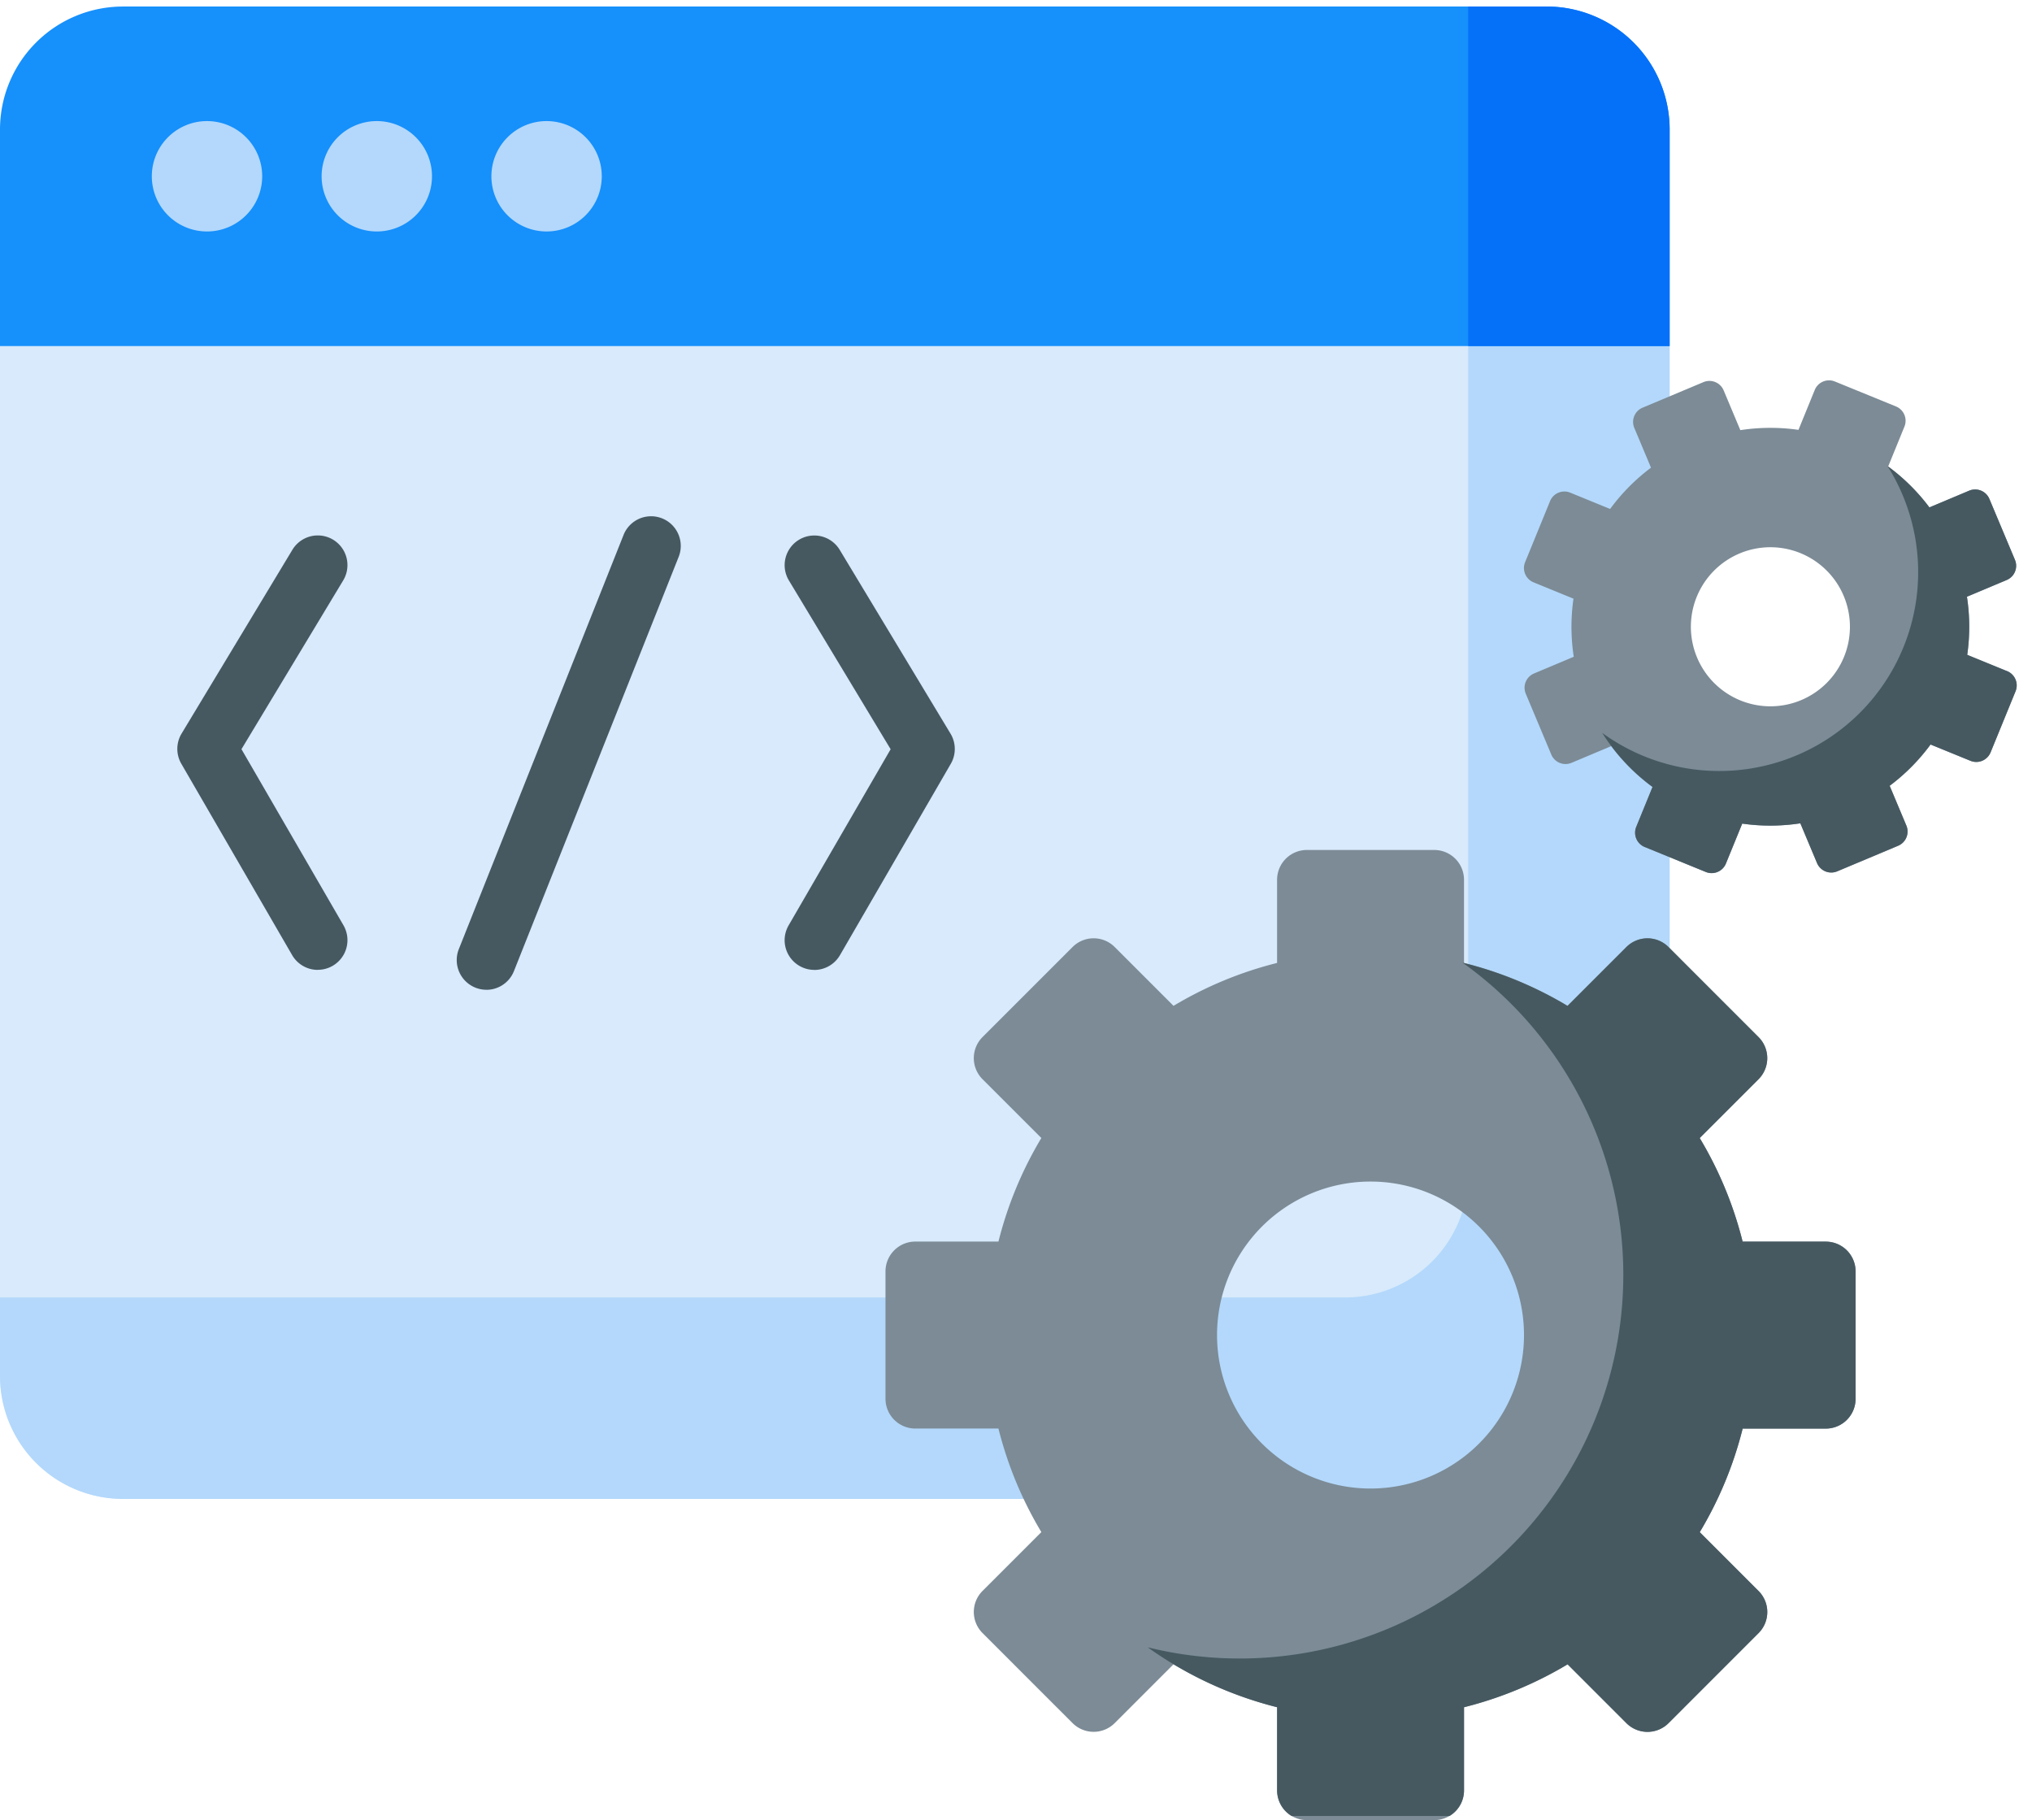
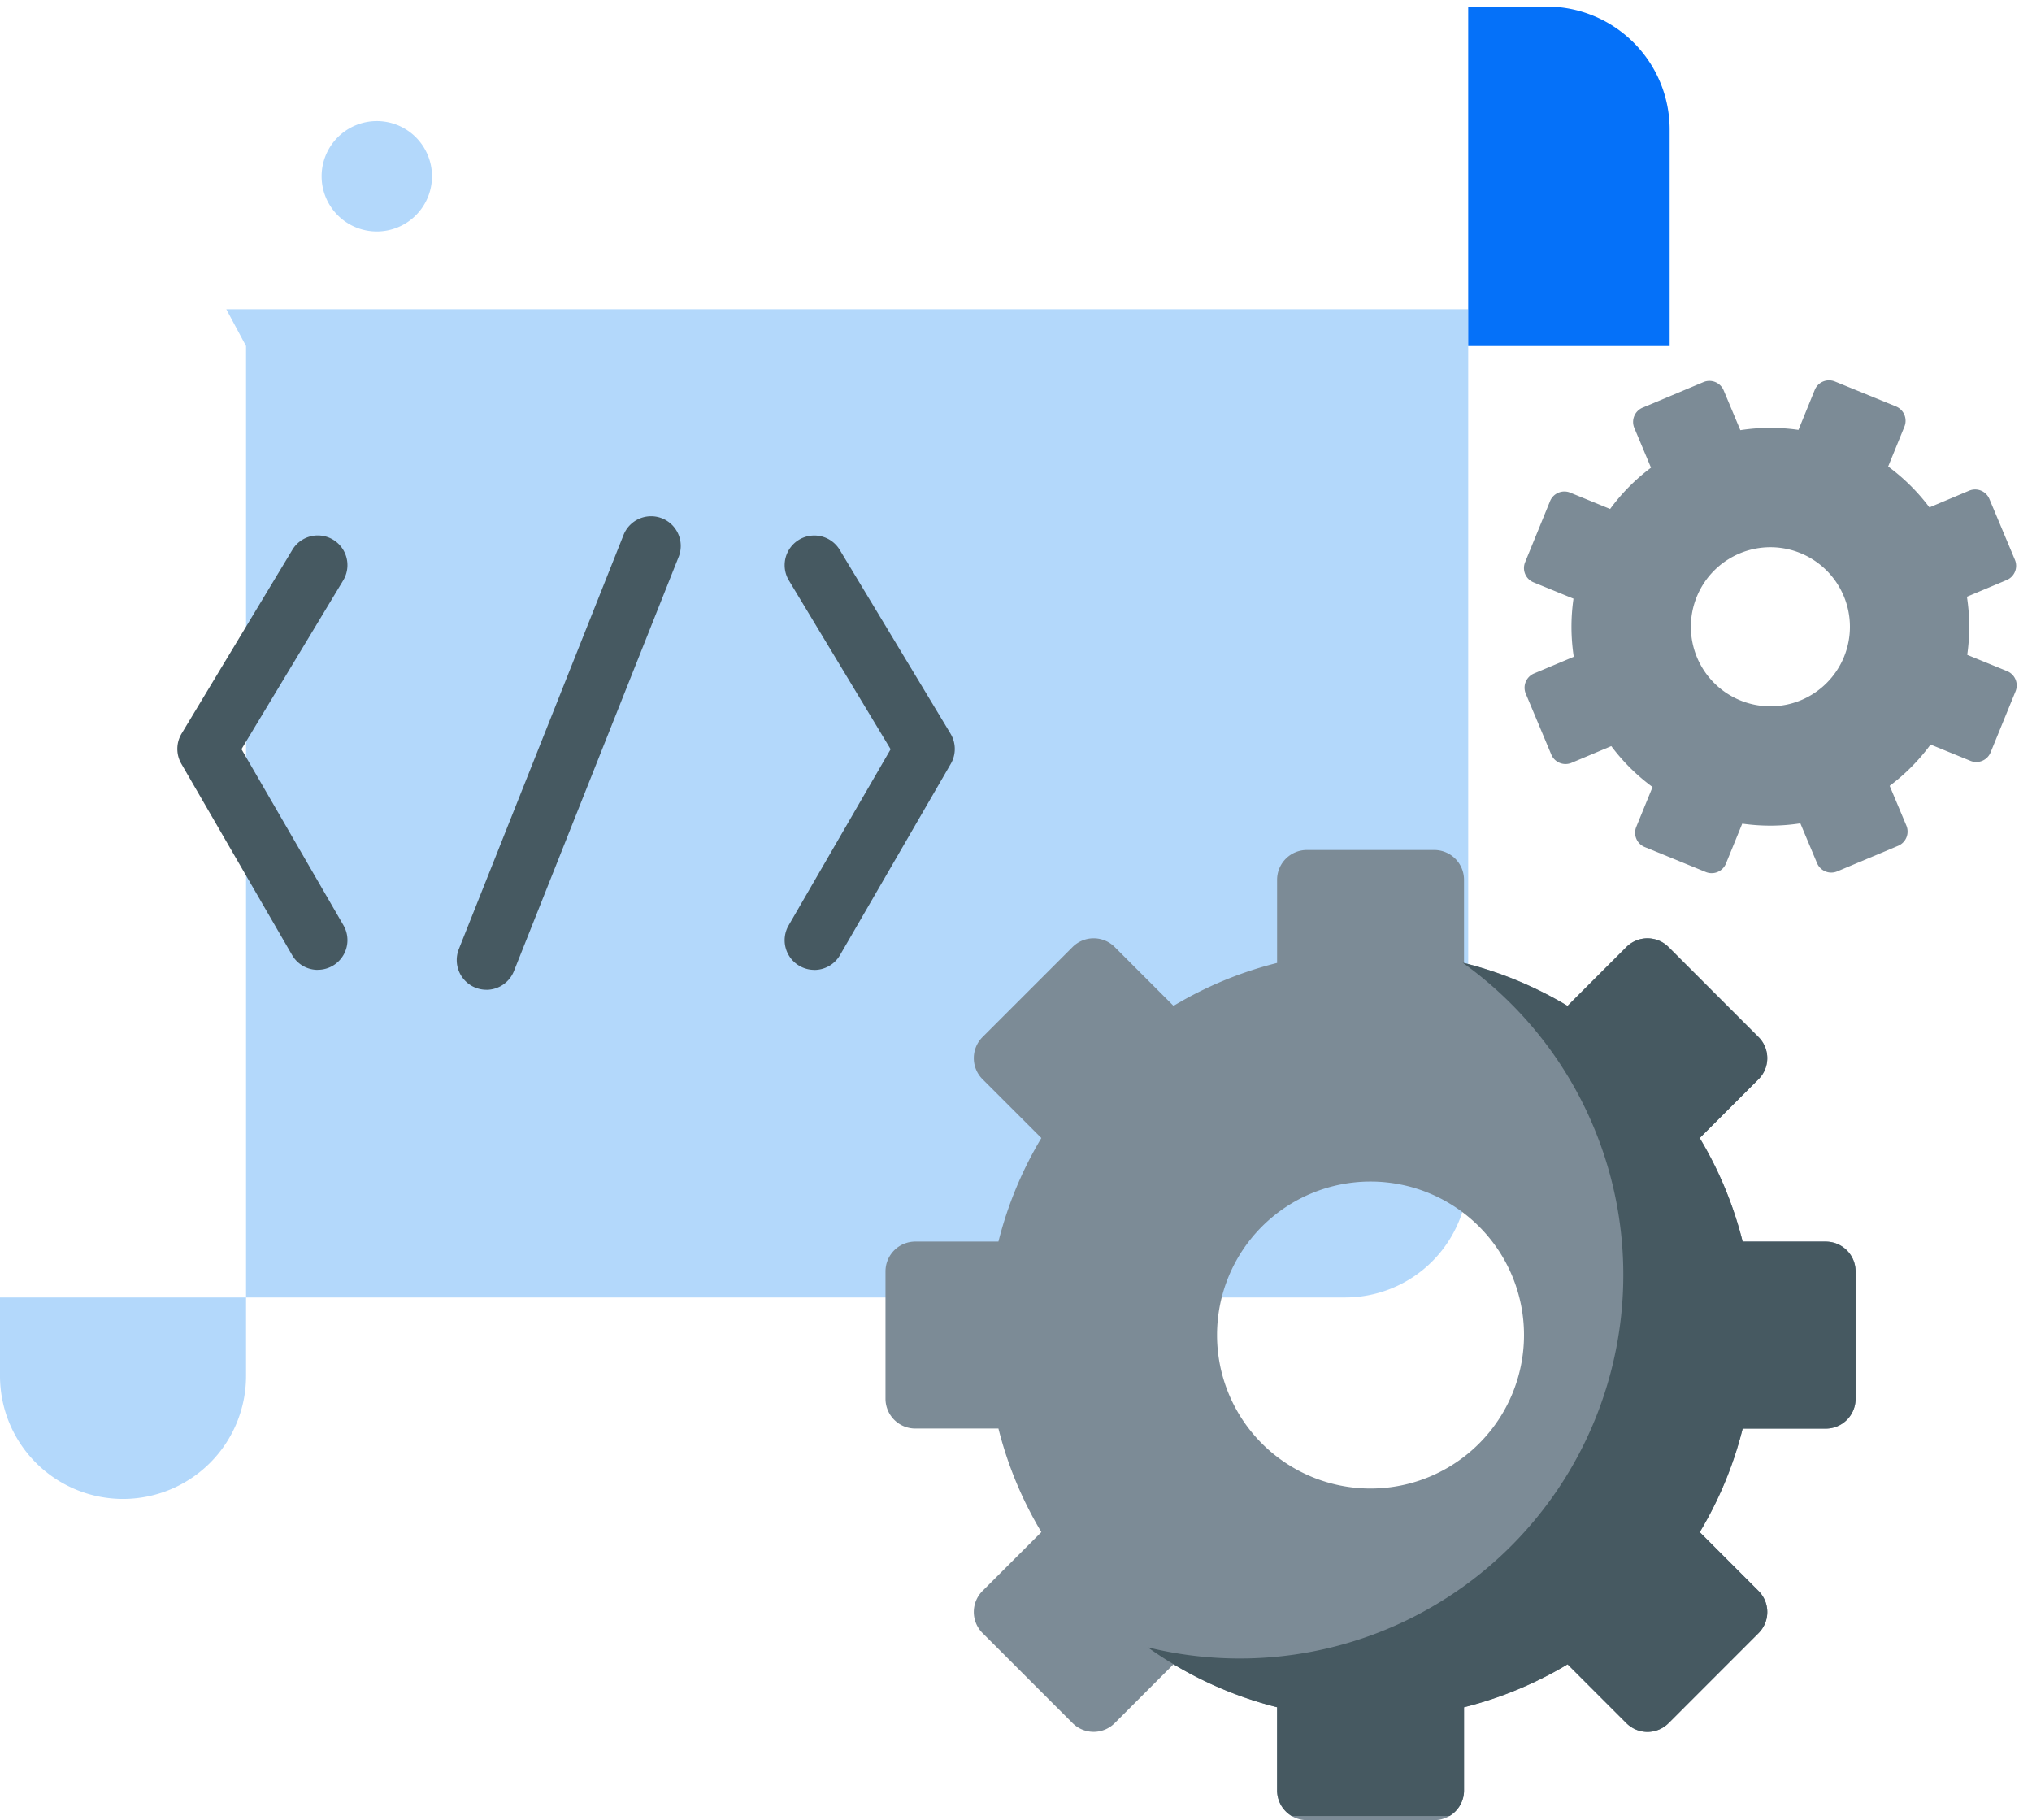
<svg xmlns="http://www.w3.org/2000/svg" width="94" height="84.193" viewBox="0 0 94 84.193">
  <defs>
    <clipPath id="clip-path">
      <rect id="Rectángulo_1156" data-name="Rectángulo 1156" width="94" height="84" transform="translate(0 -0.151)" fill="none" />
    </clipPath>
  </defs>
  <g id="Grupo_5604" data-name="Grupo 5604" transform="translate(-114 -222.797)">
-     <path id="Trazado_13280" data-name="Trazado 13280" d="M114.915,280.977,114,282.683v47.632a5.691,5.691,0,0,0,5.691,5.691h65.855a5.691,5.691,0,0,0,5.691-5.691V282.683l-.915-1.706Zm0,0" transform="translate(0 -43.878)" fill="#d8eafb" />
-     <path id="Trazado_13281" data-name="Trazado 13281" d="M181.919,280.977V321a5.692,5.692,0,0,1-5.691,5.691H114v3.628a5.691,5.691,0,0,0,5.691,5.691h65.855a5.691,5.691,0,0,0,5.691-5.691V282.683l-.915-1.706Zm0,0" transform="translate(0 -43.878)" fill="#b3d8fb" />
-     <path id="Trazado_13282" data-name="Trazado 13282" d="M185.546,223.352H119.691A5.691,5.691,0,0,0,114,229.043v10.015h77.237V229.043a5.691,5.691,0,0,0-5.691-5.691Zm0,0" transform="translate(0 -0.253)" fill="#1690fb" />
+     <path id="Trazado_13281" data-name="Trazado 13281" d="M181.919,280.977V321a5.692,5.692,0,0,1-5.691,5.691H114v3.628a5.691,5.691,0,0,0,5.691,5.691a5.691,5.691,0,0,0,5.691-5.691V282.683l-.915-1.706Zm0,0" transform="translate(0 -43.878)" fill="#b3d8fb" />
    <path id="Trazado_13283" data-name="Trazado 13283" d="M397.182,223.352h-3.627v15.706h9.319V229.043a5.691,5.691,0,0,0-5.691-5.691Zm0,0" transform="translate(-211.636 -0.253)" fill="#0571f9" />
-     <path id="Trazado_13284" data-name="Trazado 13284" d="M148.009,247.718a2.553,2.553,0,1,1-2.553-2.554,2.553,2.553,0,0,1,2.553,2.554Zm0,0" transform="translate(-21.88 -16.766)" fill="#b3d8fb" />
    <path id="Trazado_13285" data-name="Trazado 13285" d="M180.341,247.718a2.553,2.553,0,1,1-2.554-2.554,2.553,2.553,0,0,1,2.554,2.554Zm0,0" transform="translate(-46.357 -16.766)" fill="#b3d8fb" />
-     <path id="Trazado_13286" data-name="Trazado 13286" d="M212.669,247.718a2.553,2.553,0,1,1-2.553-2.554,2.553,2.553,0,0,1,2.553,2.554Zm0,0" transform="translate(-70.831 -16.766)" fill="#b3d8fb" />
    <path id="Trazado_13287" data-name="Trazado 13287" d="M202.334,342.211a1.374,1.374,0,0,1-1.275-1.88l7.632-19.187a1.372,1.372,0,0,1,2.549,1.014l-7.631,19.189a1.372,1.372,0,0,1-1.275.866Zm0,0" transform="translate(-65.834 -73.631)" fill="#465961" />
    <path id="Trazado_13288" data-name="Trazado 13288" d="M264.768,344.157a1.357,1.357,0,0,1-.686-.185,1.371,1.371,0,0,1-.5-1.874l4.719-8.147-4.706-7.806a1.372,1.372,0,1,1,2.35-1.417l5.125,8.5a1.372,1.372,0,0,1,.012,1.4l-5.125,8.848a1.372,1.372,0,0,1-1.189.684Zm0,0" transform="translate(-113.1 -76.497)" fill="#465961" />
    <path id="Trazado_13289" data-name="Trazado 13289" d="M154.265,344.157a1.371,1.371,0,0,1-1.188-.684l-5.125-8.848a1.373,1.373,0,0,1,.012-1.4l5.125-8.5a1.372,1.372,0,1,1,2.35,1.417l-4.706,7.806,4.719,8.147a1.372,1.372,0,0,1-1.186,2.059Zm0,0" transform="translate(-25.563 -76.497)" fill="#465961" />
    <path id="Trazado_13290" data-name="Trazado 13290" d="M326.093,402.049h-3.846a17.629,17.629,0,0,0-1.985-4.791l2.721-2.72a1.379,1.379,0,0,0,0-1.949l-4.164-4.165a1.38,1.38,0,0,0-1.95,0l-2.72,2.721a17.607,17.607,0,0,0-4.791-1.985v-3.846a1.378,1.378,0,0,0-1.379-1.379h-5.89a1.378,1.378,0,0,0-1.378,1.379v3.846a17.647,17.647,0,0,0-4.791,1.985l-2.721-2.721a1.378,1.378,0,0,0-1.949,0l-4.165,4.165a1.378,1.378,0,0,0,0,1.949l2.721,2.72a17.66,17.66,0,0,0-1.985,4.791h-3.846a1.379,1.379,0,0,0-1.379,1.379v5.89a1.38,1.38,0,0,0,1.379,1.379h3.846a17.654,17.654,0,0,0,1.985,4.79l-2.721,2.721a1.378,1.378,0,0,0,0,1.949l4.165,4.165a1.378,1.378,0,0,0,1.949,0l2.721-2.721a17.657,17.657,0,0,0,4.791,1.985v3.846a1.378,1.378,0,0,0,1.378,1.378h5.89a1.378,1.378,0,0,0,1.379-1.378v-3.846a17.669,17.669,0,0,0,4.791-1.985l2.72,2.721a1.38,1.38,0,0,0,1.95,0l4.164-4.165a1.379,1.379,0,0,0,0-1.949l-2.721-2.721a17.594,17.594,0,0,0,1.985-4.79h3.846a1.379,1.379,0,0,0,1.379-1.379v-5.89a1.378,1.378,0,0,0-1.379-1.379Zm-21.06,11.423a7.1,7.1,0,1,1,7.1-7.1,7.1,7.1,0,0,1-7.1,7.1Zm0,0" transform="translate(-127.633 -121.821)" fill="#7c8b96" />
    <g id="Grupo_5603" data-name="Grupo 5603" transform="translate(114 222.948)">
      <g id="Grupo_5602" data-name="Grupo 5602" transform="translate(0 0)" clip-path="url(#clip-path)">
        <path id="Trazado_13291" data-name="Trazado 13291" d="M363.892,414.782h-3.847a17.593,17.593,0,0,0-1.985-4.79l2.722-2.721a1.379,1.379,0,0,0,0-1.949l-4.164-4.165a1.38,1.38,0,0,0-1.95,0l-2.723,2.723a17.634,17.634,0,0,0-4.853-2,17.745,17.745,0,0,1-14.567,31.669,17.685,17.685,0,0,0,5.986,2.772v3.847a1.379,1.379,0,0,0,1.378,1.379h5.891a1.379,1.379,0,0,0,1.378-1.379v-3.846a17.667,17.667,0,0,0,4.791-1.985l2.721,2.721a1.379,1.379,0,0,0,1.949,0l4.164-4.165a1.377,1.377,0,0,0,0-1.949l-2.72-2.721a17.642,17.642,0,0,0,1.985-4.79h3.846a1.379,1.379,0,0,0,1.378-1.379v-5.89a1.378,1.378,0,0,0-1.379-1.379Zm0,0" transform="translate(-279.432 -357.501)" fill="#465961" />
        <path id="Trazado_13292" data-name="Trazado 13292" d="M426.524,307.973l-1.846-.754a9.15,9.15,0,0,0-.014-2.689l1.839-.772a.714.714,0,0,0,.381-.936l-1.181-2.815a.715.715,0,0,0-.936-.382l-1.838.773a9.153,9.153,0,0,0-1.909-1.891l.753-1.846a.715.715,0,0,0-.391-.932l-2.826-1.154a.714.714,0,0,0-.932.391l-.753,1.846a9.143,9.143,0,0,0-2.689.013l-.772-1.839a.715.715,0,0,0-.936-.382l-2.815,1.182a.714.714,0,0,0-.382.936l.772,1.839a9.126,9.126,0,0,0-1.891,1.91l-1.846-.755a.715.715,0,0,0-.932.391l-1.155,2.827a.714.714,0,0,0,.392.931l1.846.755a9.136,9.136,0,0,0,.013,2.688l-1.839.773a.714.714,0,0,0-.381.935l1.181,2.816a.715.715,0,0,0,.936.381l1.839-.773a9.087,9.087,0,0,0,1.909,1.892l-.754,1.846a.714.714,0,0,0,.392.931l2.826,1.155a.714.714,0,0,0,.931-.391l.754-1.846a9.138,9.138,0,0,0,2.688-.014l.772,1.839a.714.714,0,0,0,.935.382l2.815-1.182a.714.714,0,0,0,.382-.936l-.772-1.838a9.172,9.172,0,0,0,1.892-1.91l1.846.754a.714.714,0,0,0,.931-.391l1.155-2.826a.715.715,0,0,0-.391-.932Zm-12.345,1.352a3.679,3.679,0,1,1,4.8-2.015,3.679,3.679,0,0,1-4.8,2.015Zm0,0" transform="translate(-333.674 -277.079)" fill="#7c8b96" />
-         <path id="Trazado_13293" data-name="Trazado 13293" d="M437.805,320.327l-1.847-.755a9.138,9.138,0,0,0-.013-2.687l1.839-.774a.714.714,0,0,0,.382-.935l-1.182-2.815a.714.714,0,0,0-.936-.382l-1.84.774a9.154,9.154,0,0,0-1.936-1.913,9.2,9.2,0,0,1-13.2,12.342,9.173,9.173,0,0,0,2.329,2.5l-.754,1.847a.714.714,0,0,0,.392.931l2.826,1.155a.714.714,0,0,0,.931-.391l.754-1.846a9.139,9.139,0,0,0,2.688-.014l.772,1.839a.715.715,0,0,0,.935.382l2.815-1.182a.714.714,0,0,0,.382-.936l-.772-1.838a9.172,9.172,0,0,0,1.892-1.91l1.846.754a.714.714,0,0,0,.931-.391l1.155-2.826a.715.715,0,0,0-.391-.932Zm0,0" transform="translate(-344.955 -289.433)" fill="#465961" />
      </g>
    </g>
  </g>
</svg>